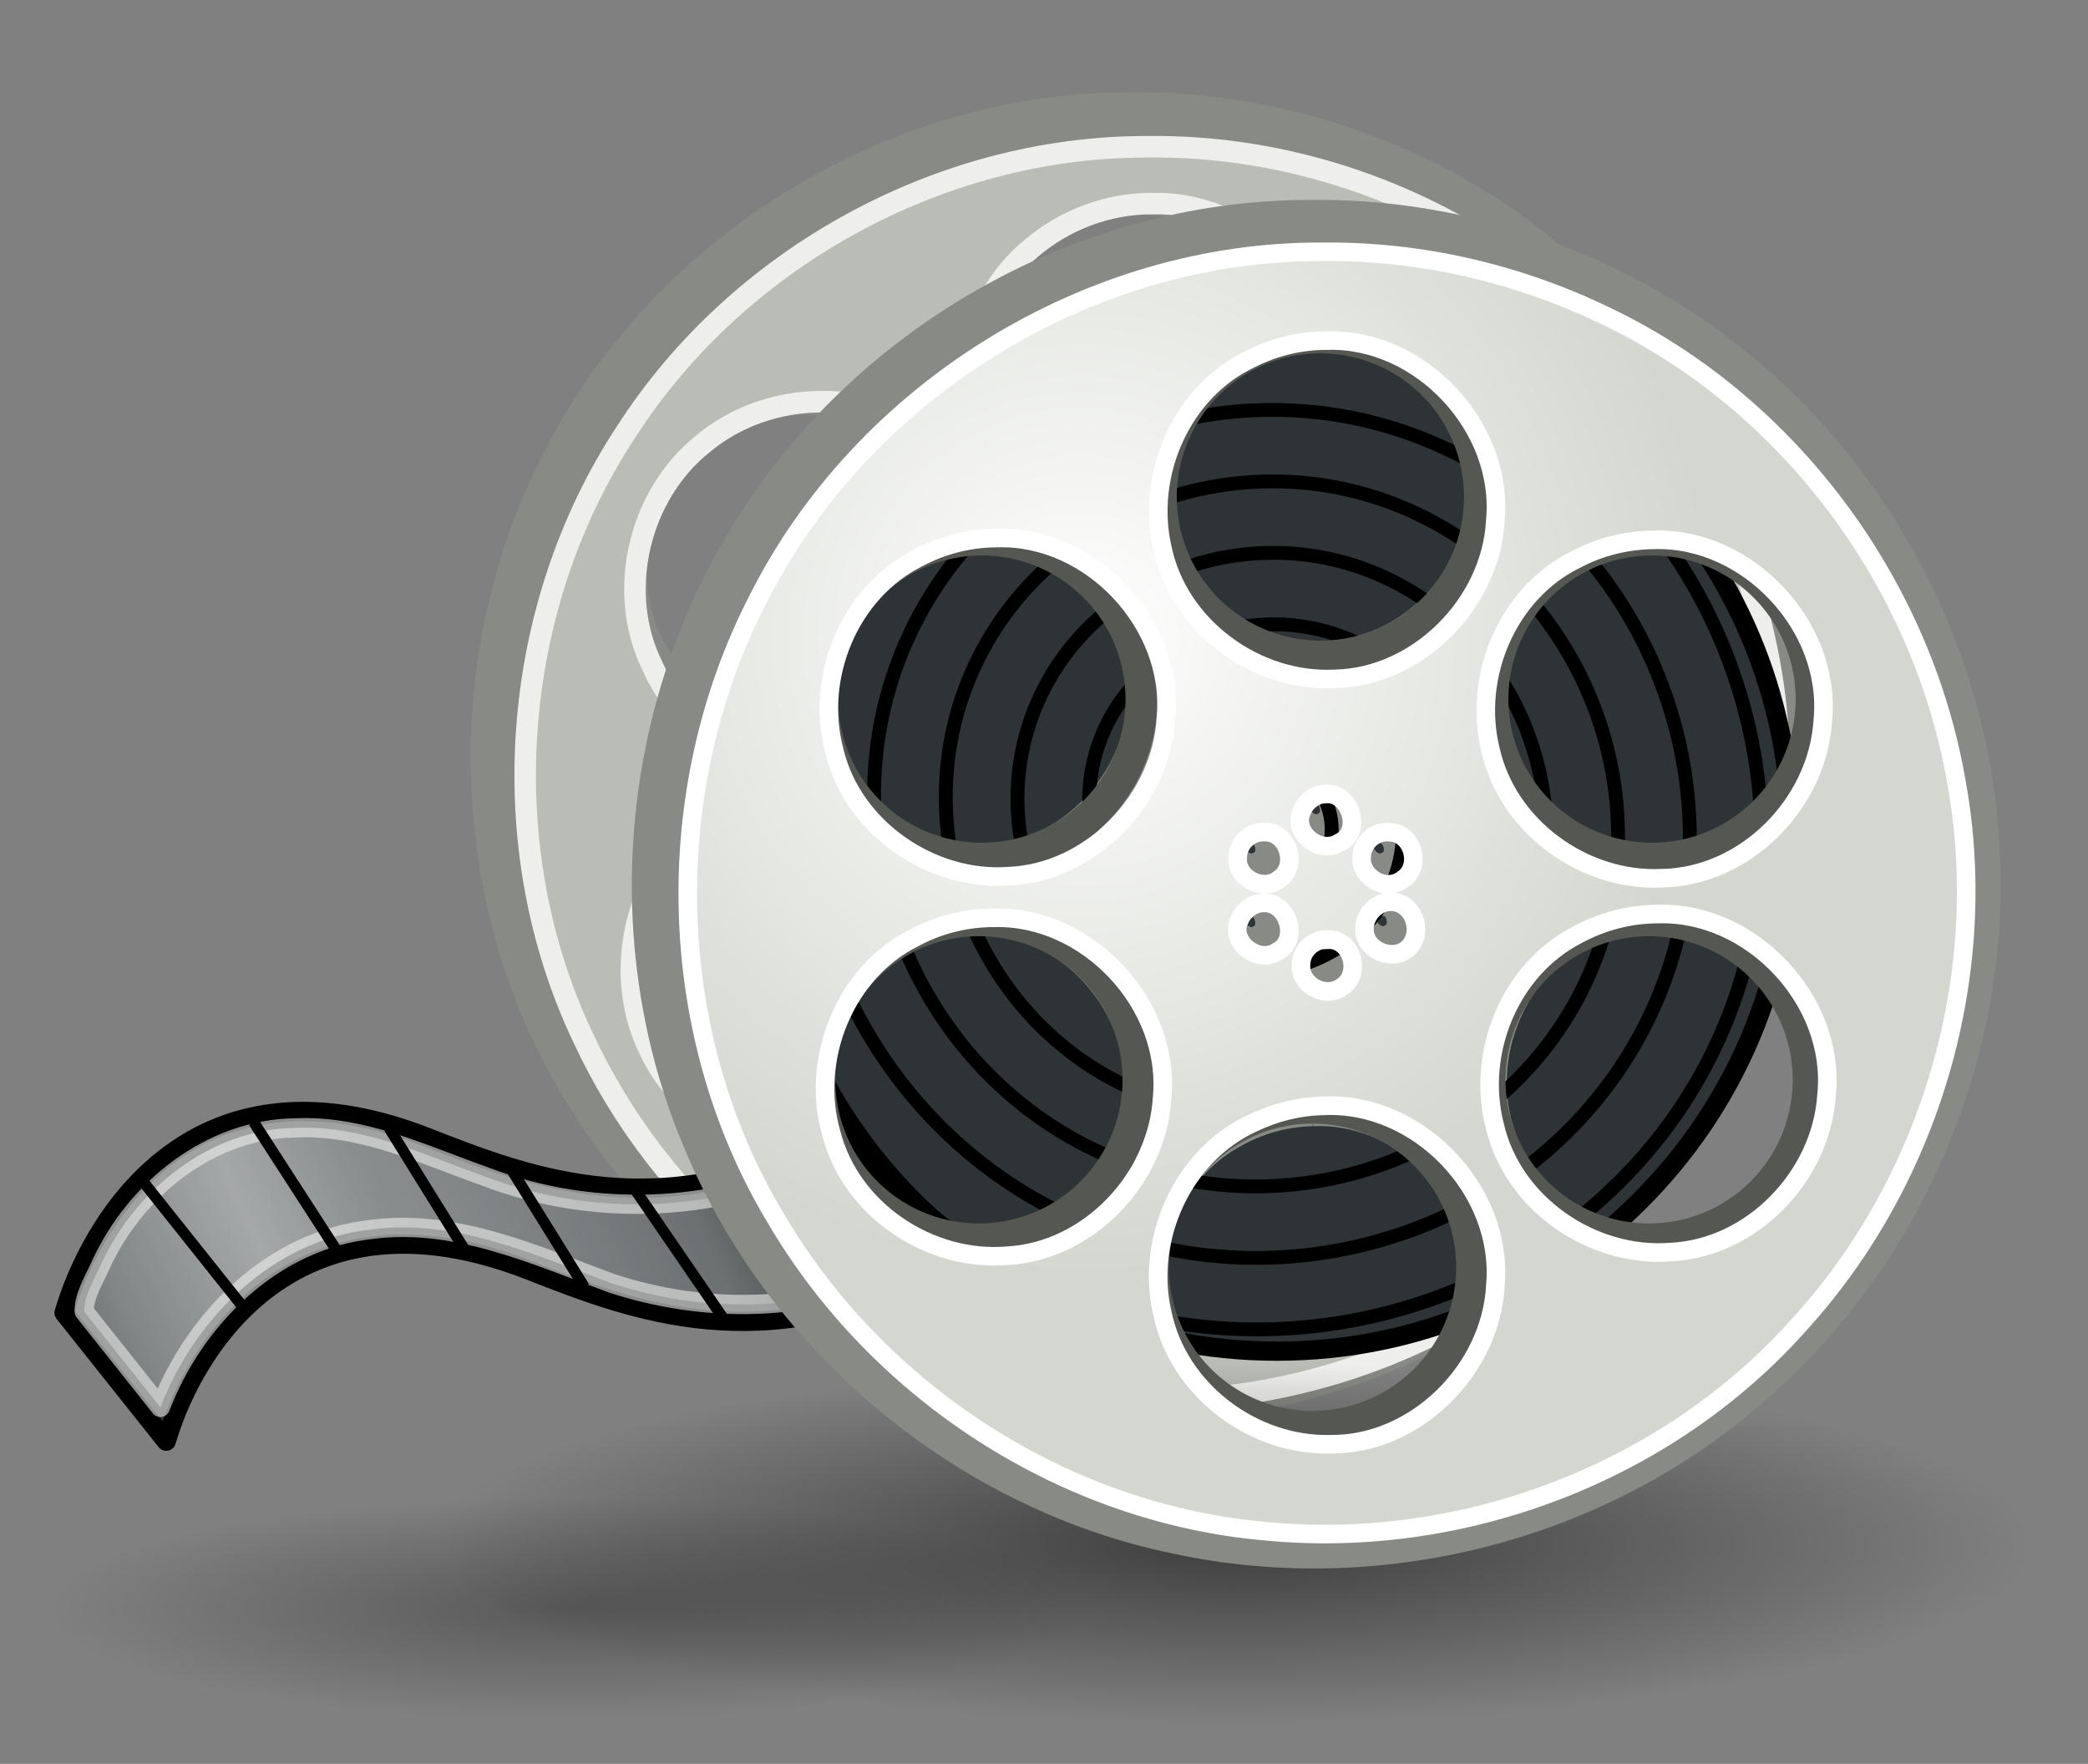
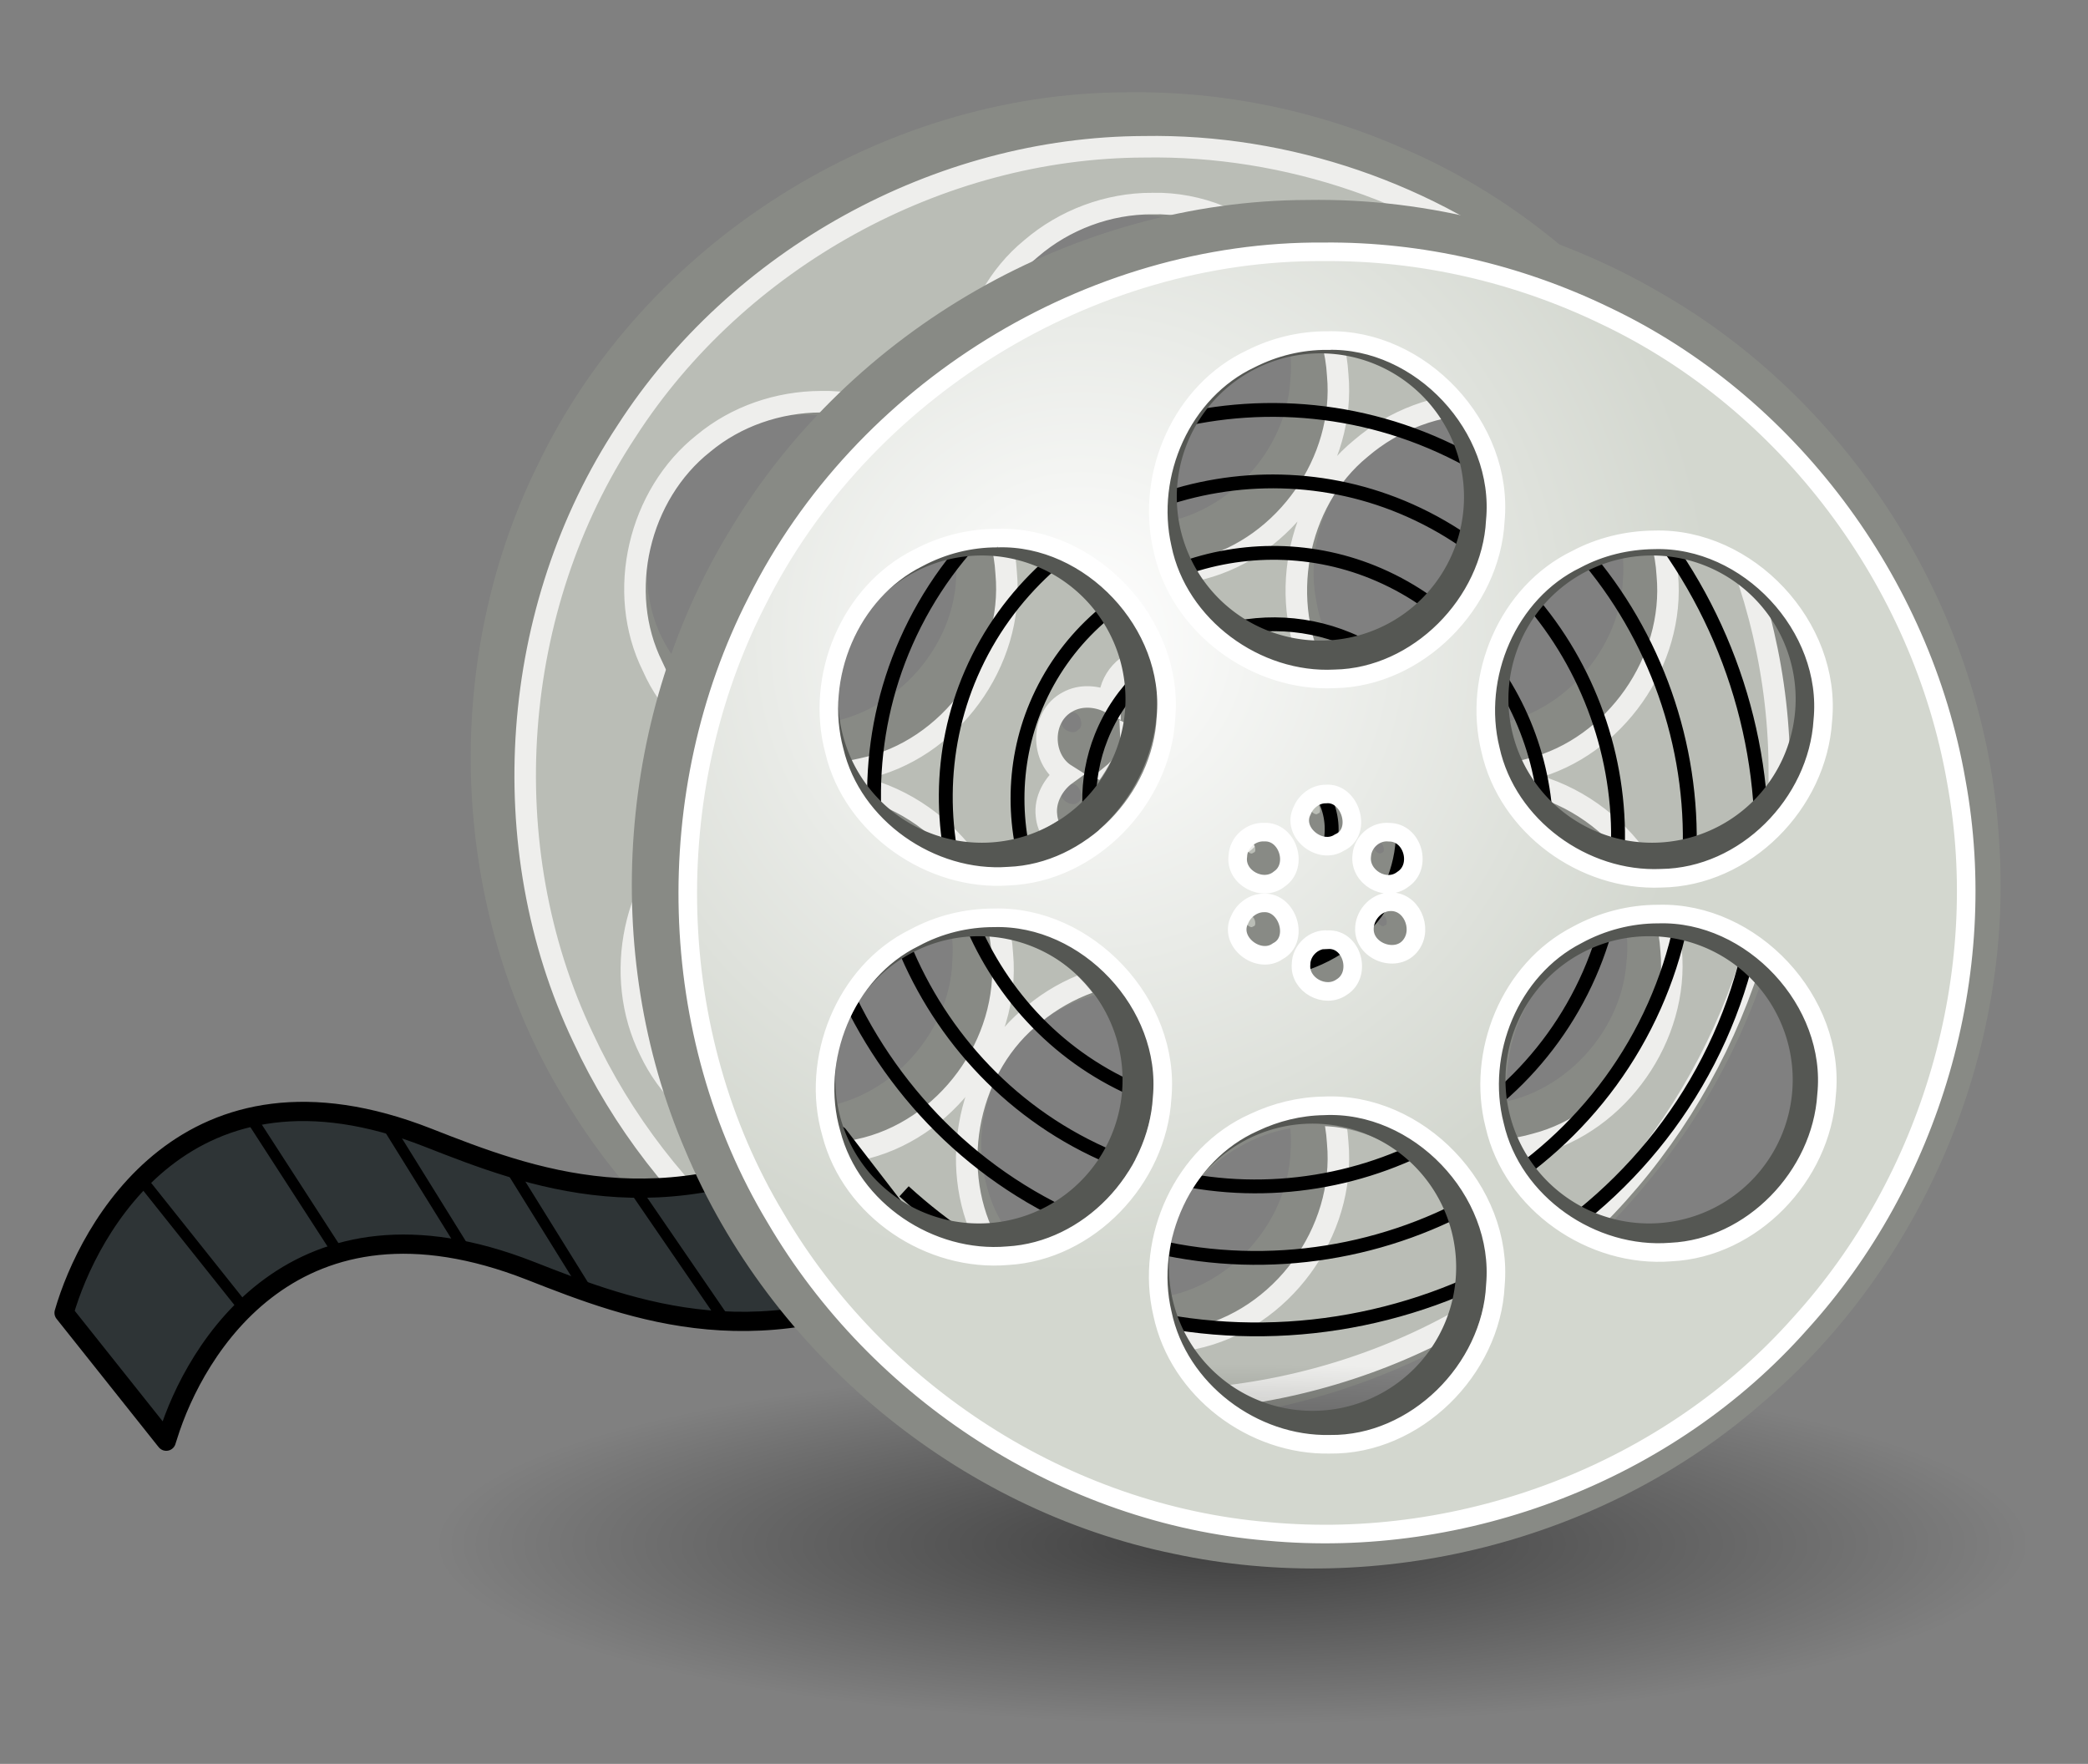
<svg xmlns="http://www.w3.org/2000/svg" xmlns:ns1="http://www.inkscape.org/namespaces/inkscape" xmlns:ns2="http://sodipodi.sourceforge.net/DTD/sodipodi-0.dtd" xmlns:xlink="http://www.w3.org/1999/xlink" width="760" height="642" viewBox="-9 172 760 642" ns1:version="0.47 r22583" ns2:version="0.32" ns1:output_extension="org.inkscape.output.svg.inkscape">
  <rect x="-9" y="172" width="760" height="642" fill="#808080" stroke="none" />
  <title>film icon</title>
  <defs>
    <linearGradient ns1:collect="always" id="linearGradient4536">
      <stop style="stop-color:#000000;stop-opacity:1;" offset="0" id="stop4538" />
      <stop style="stop-color:#000000;stop-opacity:0;" offset="1" id="stop4540" />
    </linearGradient>
    <linearGradient id="linearGradient4479">
      <stop id="stop4495" offset="0" style="stop-color:#ffffff;stop-opacity:0.548;" />
      <stop id="stop4493" offset="0.062" style="stop-color:#ffffff;stop-opacity:0.684;" />
      <stop id="stop4491" offset="0.261" style="stop-color:#ffffff;stop-opacity:0.966;" />
      <stop id="stop4489" offset="0.425" style="stop-color:#ffffff;stop-opacity:0.749;" />
      <stop style="stop-color:#ffffff;stop-opacity:0.624;" offset="0.641" id="stop4497" />
      <stop id="stop4487" offset="0.809" style="stop-color:#ffffff;stop-opacity:0.498;" />
      <stop style="stop-color:#ffffff;stop-opacity:0;" offset="1" id="stop4483" />
    </linearGradient>
    <linearGradient id="linearGradient4239">
      <stop style="stop-color:#ffffff;stop-opacity:1;" offset="0" id="stop4241" />
      <stop style="stop-color:#d3d7cf;stop-opacity:1;" offset="1" id="stop4243" />
    </linearGradient>
    <linearGradient id="linearGradient4231">
      <stop style="stop-color:#888a85;stop-opacity:1;" offset="0" id="stop4233" />
      <stop style="stop-color:#888a85;stop-opacity:0;" offset="1" id="stop4235" />
    </linearGradient>
    <radialGradient ns1:collect="always" xlink:href="#linearGradient4239" id="radialGradient4448" gradientUnits="userSpaceOnUse" gradientTransform="matrix(0.965,0,0,0.968,17.417,19.132)" cx="291.424" cy="398.076" fx="291.424" fy="398.076" r="239.52" />
    <radialGradient ns1:collect="always" xlink:href="#linearGradient4239" id="radialGradient4451" gradientUnits="userSpaceOnUse" gradientTransform="matrix(0.965,0,0,0.968,103.132,19.132)" cx="291.424" cy="398.076" fx="291.424" fy="398.076" r="239.52" />
    <linearGradient ns1:collect="always" xlink:href="#linearGradient4479" id="linearGradient4485" x1="25.822" y1="665.116" x2="272.746" y2="551.545" gradientUnits="userSpaceOnUse" />
    <linearGradient ns1:collect="always" xlink:href="#linearGradient4479" id="linearGradient4501" gradientUnits="userSpaceOnUse" x1="25.822" y1="665.116" x2="272.746" y2="551.545" />
    <linearGradient ns1:collect="always" xlink:href="#linearGradient4479" id="linearGradient4505" gradientUnits="userSpaceOnUse" x1="25.822" y1="665.116" x2="272.746" y2="551.545" />
    <linearGradient ns1:collect="always" xlink:href="#linearGradient4479" id="linearGradient4509" gradientUnits="userSpaceOnUse" x1="25.822" y1="665.116" x2="272.746" y2="551.545" />
    <radialGradient ns1:collect="always" xlink:href="#linearGradient4536" id="radialGradient4542" cx="-371.736" cy="507.89" fx="-371.736" fy="507.89" r="276.782" gradientTransform="matrix(1.047,0,0,0.237,828.79,613.679)" gradientUnits="userSpaceOnUse" />
    <radialGradient ns1:collect="always" xlink:href="#linearGradient4536" id="radialGradient4546" gradientUnits="userSpaceOnUse" gradientTransform="matrix(0.679,0,0,0.146,450.336,683.253)" cx="-371.736" cy="507.89" fx="-371.736" fy="507.89" r="276.782" />
  </defs>
  <g ns1:label="Layer 1" ns1:groupmode="layer" id="layer1">
    <g id="g4548">
      <rect y="129.505" x="5.714" height="731.429" width="731.429" id="rect3633" style="color:#000000;fill:none;fill-opacity:1;fill-rule:evenodd;stroke:none;stroke-width:1px;stroke-linecap:butt;stroke-linejoin:miter;stroke-miterlimit:4;stroke-opacity:1;stroke-dasharray:none;stroke-dashoffset:0;marker:none;visibility:visible;display:inline;overflow:visible;enable-background:accumulate" />
-       <path id="path4216" d="m 400.902,211.594 c -87.167,0.273 -171.078,53.753 -208.656,132 -35.319,71.266 -31.469,161.078 11.246,228.407 40.389,65.46 114.106,109.317 191.377,111.637 72.596,3.041 145.747,-29.157 191.501,-85.544 46.224,-55.679 65.078,-133.231 48.042,-203.891 C 618.031,323.251 567.303,261.05 500.432,231.985 469.275,218.103 435.075,211.001 400.902,211.594 z m 5.094,32.656 c 34.151,-0.036 64.184,32.749 60.625,66.875 -2.016,30.562 -28.97,57.535 -60.031,57.75 -29.152,1.143 -57.54,-20.058 -63.062,-48.906 -5.748,-26.08 6.635,-55.326 30.5,-67.781 9.802,-5.494 20.762,-8.112 31.969,-7.938 z m -123.312,72.719 c 34.245,-0.964 65.241,31.439 62.33,65.686 -1.349,31.424 -29.33,59.227 -61.048,59.001 -29.41,0.761 -57.728,-21.348 -62.5,-50.625 -5.032,-26.135 8.163,-55.025 32.219,-66.844 8.978,-4.749 18.891,-7.118 29,-7.219 z m 241.594,0.75 c 34.86,-1.644 66.175,30.854 63.438,65.562 -1.343,30.846 -28.343,58.547 -59.688,59.031 -29.754,1.368 -58.842,-20.584 -63.794,-50.323 -5.3,-26.737 8.551,-56.461 33.732,-67.895 8.189,-4.033 17.176,-6.212 26.312,-6.375 z m -120.344,93.562 c 9.511,-0.859 13.78,14.566 4.688,18.188 -7.467,4.223 -17.623,-4.779 -13.094,-12.562 1.497,-3.245 4.805,-5.637 8.406,-5.625 z m 23.062,14.031 c 8.308,-0.284 12.775,11.229 6.469,16.594 -5.931,6.014 -17.026,0.733 -16.188,-7.594 0.163,-4.878 4.584,-9.287 9.719,-9 z m -46.5,0.031 c 8.661,-1.149 13.758,11.425 6.906,16.812 -5.86,5.693 -16.937,0.213 -15.875,-7.906 0.064,-4.732 4.338,-8.835 8.969,-8.906 z m 47.219,25.625 c 8.489,-0.403 12.72,11.107 7,16.781 -5.664,6.087 -17.407,0.662 -16.406,-7.75 0.673,-4.697 4.54,-8.855 9.406,-9.031 z m -46.812,0.438 c 8.887,-0.497 13.261,12.609 6,17.531 -6.897,5.311 -18.634,-2.476 -14.906,-10.875 1.303,-3.673 5.022,-6.619 8.906,-6.656 z m 145.75,4.062 c 34.852,-1.096 66.231,32.29 62.337,67.248 -2.14,29.925 -28.294,56.522 -58.712,57.346 -29.128,1.728 -58.115,-18.909 -64.125,-47.906 -6.295,-26.386 6.151,-56.202 30.442,-68.819 9.156,-5.082 19.618,-7.829 30.058,-7.868 z m -245.375,1.375 c 33.849,-0.935 64.705,30.745 62.375,64.688 -0.8,31.265 -28.261,59.659 -59.906,59.969 -29.146,1.342 -57.901,-20.113 -63.406,-49.062 -5.9,-26.954 7.829,-57.224 33.094,-68.938 8.661,-4.362 18.174,-6.588 27.844,-6.656 z m 123.625,8.062 c 8.51,-0.372 12.508,12.203 5.625,16.938 -6.432,6.023 -18.318,-1.524 -15.344,-9.969 1.083,-4.271 5.359,-7.22 9.719,-6.969 z m -0.688,61.188 c 33.968,-1.087 65.018,30.821 62.531,65 -1.032,30.74 -27.599,58.733 -58.717,59.582 -28.718,1.697 -57.177,-17.993 -63.876,-46.27 -6.968,-26.105 4.65,-56.302 28.438,-69.5 9.557,-5.669 20.566,-8.747 31.625,-8.812 z" style="fill:#888a85;fill-rule:evenodd;stroke:#888a85;stroke-width:12;stroke-linecap:butt;stroke-linejoin:miter;stroke-miterlimit:4;stroke-opacity:1;stroke-dasharray:none" />
+       <path id="path4216" d="m 400.902,211.594 c -87.167,0.273 -171.078,53.753 -208.656,132 -35.319,71.266 -31.469,161.078 11.246,228.407 40.389,65.46 114.106,109.317 191.377,111.637 72.596,3.041 145.747,-29.157 191.501,-85.544 46.224,-55.679 65.078,-133.231 48.042,-203.891 C 618.031,323.251 567.303,261.05 500.432,231.985 469.275,218.103 435.075,211.001 400.902,211.594 z m 5.094,32.656 c 34.151,-0.036 64.184,32.749 60.625,66.875 -2.016,30.562 -28.97,57.535 -60.031,57.75 -29.152,1.143 -57.54,-20.058 -63.062,-48.906 -5.748,-26.08 6.635,-55.326 30.5,-67.781 9.802,-5.494 20.762,-8.112 31.969,-7.938 z m -123.312,72.719 c 34.245,-0.964 65.241,31.439 62.33,65.686 -1.349,31.424 -29.33,59.227 -61.048,59.001 -29.41,0.761 -57.728,-21.348 -62.5,-50.625 -5.032,-26.135 8.163,-55.025 32.219,-66.844 8.978,-4.749 18.891,-7.118 29,-7.219 m 241.594,0.75 c 34.86,-1.644 66.175,30.854 63.438,65.562 -1.343,30.846 -28.343,58.547 -59.688,59.031 -29.754,1.368 -58.842,-20.584 -63.794,-50.323 -5.3,-26.737 8.551,-56.461 33.732,-67.895 8.189,-4.033 17.176,-6.212 26.312,-6.375 z m -120.344,93.562 c 9.511,-0.859 13.78,14.566 4.688,18.188 -7.467,4.223 -17.623,-4.779 -13.094,-12.562 1.497,-3.245 4.805,-5.637 8.406,-5.625 z m 23.062,14.031 c 8.308,-0.284 12.775,11.229 6.469,16.594 -5.931,6.014 -17.026,0.733 -16.188,-7.594 0.163,-4.878 4.584,-9.287 9.719,-9 z m -46.5,0.031 c 8.661,-1.149 13.758,11.425 6.906,16.812 -5.86,5.693 -16.937,0.213 -15.875,-7.906 0.064,-4.732 4.338,-8.835 8.969,-8.906 z m 47.219,25.625 c 8.489,-0.403 12.72,11.107 7,16.781 -5.664,6.087 -17.407,0.662 -16.406,-7.75 0.673,-4.697 4.54,-8.855 9.406,-9.031 z m -46.812,0.438 c 8.887,-0.497 13.261,12.609 6,17.531 -6.897,5.311 -18.634,-2.476 -14.906,-10.875 1.303,-3.673 5.022,-6.619 8.906,-6.656 z m 145.75,4.062 c 34.852,-1.096 66.231,32.29 62.337,67.248 -2.14,29.925 -28.294,56.522 -58.712,57.346 -29.128,1.728 -58.115,-18.909 -64.125,-47.906 -6.295,-26.386 6.151,-56.202 30.442,-68.819 9.156,-5.082 19.618,-7.829 30.058,-7.868 z m -245.375,1.375 c 33.849,-0.935 64.705,30.745 62.375,64.688 -0.8,31.265 -28.261,59.659 -59.906,59.969 -29.146,1.342 -57.901,-20.113 -63.406,-49.062 -5.9,-26.954 7.829,-57.224 33.094,-68.938 8.661,-4.362 18.174,-6.588 27.844,-6.656 z m 123.625,8.062 c 8.51,-0.372 12.508,12.203 5.625,16.938 -6.432,6.023 -18.318,-1.524 -15.344,-9.969 1.083,-4.271 5.359,-7.22 9.719,-6.969 z m -0.688,61.188 c 33.968,-1.087 65.018,30.821 62.531,65 -1.032,30.74 -27.599,58.733 -58.717,59.582 -28.718,1.697 -57.177,-17.993 -63.876,-46.27 -6.968,-26.105 4.65,-56.302 28.438,-69.5 9.557,-5.669 20.566,-8.747 31.625,-8.812 z" style="fill:#888a85;fill-rule:evenodd;stroke:#888a85;stroke-width:12;stroke-linecap:butt;stroke-linejoin:miter;stroke-miterlimit:4;stroke-opacity:1;stroke-dasharray:none" />
      <path id="path4297" d="m 407.391,225.425 c -74.904,0.237 -147.953,40.799 -188.37,103.566 -42.48,64.349 -48.917,150.99 -15.813,220.626 28.239,61.047 84.369,108.444 149.688,124.989 68.012,17.725 143.881,2.384 198.831,-41.754 54.159,-42.475 87.495,-110.423 86.915,-179.472 0.256,-68.444 -32.411,-136.19 -86.152,-178.353 -40.772,-32.574 -92.878,-50.521 -145.098,-49.602 z m 3.034,20.663 c 34.223,-0.795 65.54,28.218 67.479,62.382 2.883,31.35 -19.083,62.669 -49.426,70.513 -29.574,8.536 -63.796,-6.091 -77.826,-33.406 -14.673,-26.952 -8.12,-63.677 15.656,-83.136 12.163,-10.443 28.027,-16.398 44.116,-16.354 z m -120.729,72.122 c 34.172,-0.836 65.637,28.265 67.54,62.412 2.995,32.314 -20.491,64.519 -52.278,71.181 -30.096,7.276 -63.984,-8.921 -76.43,-37.259 -13.469,-27.096 -5.011,-62.571 18.569,-81.194 11.868,-9.86 27.198,-15.065 42.599,-15.14 z m 240.699,0.698 c 34.223,-0.795 65.54,28.218 67.479,62.382 2.883,31.35 -19.083,62.669 -49.426,70.513 -29.574,8.536 -63.796,-6.091 -77.826,-33.406 -14.673,-26.952 -8.12,-63.677 15.656,-83.136 12.163,-10.443 28.027,-16.398 44.116,-16.354 z m -121.184,92.814 c 9.001,-1.188 16.305,8.001 16.688,15.383 9.711,-4.894 22.684,2.777 22.21,13.775 0.328,4.937 -3.303,9.818 -6.068,12.683 9.175,5.703 9.423,21.151 -0.485,26.397 -4.659,2.927 -11.051,2.347 -15.565,-0.091 0.276,10.843 -12.225,19.345 -21.998,14.23 -5.404,-2.373 -8.634,-8.46 -8.981,-13.805 -9.072,5.398 -22.216,-0.877 -23.12,-11.53 -0.696,-5.774 2.629,-11.603 7.039,-14.807 -9.321,-5.858 -9.216,-21.311 0.728,-26.518 4.622,-2.581 10.491,-2.177 15.14,0.152 -0.295,-8.018 6.358,-15.549 14.412,-15.869 z m -6.523,28.885 c 0.264,5.372 -3.398,10.641 -6.948,13.502 4.34,2.679 6.738,8.121 7.039,12.743 4.713,-2.781 11.013,-2.406 15.595,0.061 -0.13,-4.915 2.4,-9.739 6.311,-12.683 -4.585,-2.875 -7.133,-8.281 -7.343,-13.563 -4.448,2.501 -10.386,2.102 -14.655,-0.061 z m 129.103,14.928 c 34.223,-0.795 65.54,28.218 67.479,62.382 2.883,31.35 -19.083,62.669 -49.426,70.513 -29.574,8.536 -63.796,-6.091 -77.826,-33.406 -14.673,-26.952 -8.12,-63.677 15.656,-83.136 12.163,-10.443 28.027,-16.398 44.116,-16.354 z m -243.429,1.365 c 34.211,-0.805 65.513,28.243 67.479,62.352 2.98,32.543 -20.508,64.598 -52.406,71.275 -29.714,7.084 -62.927,-8.59 -75.908,-36.2 -13.536,-27.124 -6.162,-63.26 17.857,-81.999 11.982,-9.877 27.442,-15.512 42.978,-15.427 z m 122.064,68.663 c 34.211,-0.805 65.513,28.243 67.479,62.352 2.98,32.543 -20.508,64.598 -52.406,71.275 -29.713,7.076 -62.911,-8.572 -75.908,-36.2 -13.548,-27.229 -6.128,-63.283 17.887,-82.029 11.93,-9.839 27.381,-15.47 42.947,-15.397 z" style="fill:#babdb6;fill-rule:evenodd;stroke:#eeeeec;stroke-width:7.834;stroke-linecap:butt;stroke-linejoin:miter;stroke-miterlimit:4;stroke-opacity:1;stroke-dasharray:none" />
      <path ns2:nodetypes="csscccscc" d="m 333.531,633.675 c -64.134,34.079 -112.066,15.542 -149.427,0.868 -85.86,-33.722 -122.269,28.765 -131.967,60.06 -0.2,0.644 -0.451,1.338 -0.628,1.954 l -0.48,-0.588 -36.707,-46.131 c 8.797,-30.56 44.779,-98.198 132.406,-63.782 37.361,14.674 85.293,33.211 149.427,-0.868 l 37.376,48.487" style="fill:#2e3436;stroke:#000000;stroke-width:7;stroke-linecap:butt;stroke-linejoin:round;stroke-miterlimit:4;stroke-opacity:1;stroke-dasharray:none" id="path4371" />
-       <path id="path4477" d="m 98.312,582.531 c -30.579,0.393 -57.679,22.087 -70.344,49.227 -2.38,5.506 -6.508,11.854 -6.315,17.618 9.24,11.624 18.481,23.249 27.721,34.873 12.5,-32.601 41.278,-61.172 77.219,-64.812 30.454,-3.889 59.259,9.418 87.062,19.656 33.877,11.125 72.263,10.771 104.719,-4.75 7.753,-1.371 4.848,-5.501 0.465,-9.871 C 310.606,614.088 302.637,602.885 294.25,593 c -38.619,20.271 -86.027,22.883 -126.827,7.158 -22.475,-7.935 -44.73,-18.826 -69.11,-17.627 z" style="fill:url(#linearGradient4509);fill-opacity:1;stroke:#eeeeec;stroke-width:7.002;stroke-linecap:butt;stroke-linejoin:round;stroke-miterlimit:4;stroke-opacity:1;stroke-dasharray:none;opacity:0.591" />
      <path ns2:nodetypes="cc" id="path4375" d="M 42.603,601.47 79.032,647.185" style="fill:none;stroke:#000000;stroke-width:4;stroke-linecap:butt;stroke-linejoin:miter;stroke-miterlimit:4;stroke-opacity:1;stroke-dasharray:none" />
-       <path id="path4218" d="m 642.857,476.648 c 0,103.356 -83.787,187.143 -187.143,187.143 -103.356,0 -187.143,-83.787 -187.143,-187.143 0,-103.356 83.787,-187.143 187.143,-187.143 103.356,0 187.143,83.787 187.143,187.143 z" style="fill:#2e3436;fill-rule:evenodd;stroke:#000000;stroke-width:7;stroke-linecap:butt;stroke-linejoin:miter;stroke-miterlimit:4;stroke-opacity:1;stroke-dasharray:none" />
      <path id="path4533" d="m 729.33,734.164 c 0,36.263 -129.799,65.66 -289.914,65.66 -160.115,0 -289.914,-29.397 -289.914,-65.66 0,-36.263 129.799,-65.66 289.914,-65.66 160.115,0 289.914,29.397 289.914,65.66 z" style="opacity:0.516;fill:url(#radialGradient4542);fill-opacity:1;fill-rule:evenodd;stroke:none" />
      <path id="path4153" d="m 466.839,250.781 c -82.4,0.223 -162.28,46.223 -204.594,116.625 -40.206,65.327 -46.575,150.291 -16.344,220.844 30.144,72.083 96.936,127.716 173.562,143.406 72.858,15.639 152.434,-4.26 208.613,-53.176 C 685.308,629.952 717.91,553.697 712.652,478.5 708.108,398.535 661.132,322.696 591.505,283.25 553.966,261.531 510.358,250.024 466.839,250.781 z m 1.938,37.281 c 32.529,-1.562 62.724,26.919 63,59.688 1.226,29.009 -20.607,57.112 -49.257,62.438 -28.353,6.115 -59.712,-10.557 -69.899,-37.845 -10.954,-27.081 0.272,-61.39 26.062,-75.688 9.051,-5.379 19.572,-8.385 30.094,-8.594 z m -124.344,74.281 c 32.462,-1.555 62.381,26.675 63.031,58.969 1.707,29.804 -21.226,58.827 -50.875,63.469 -28.052,5.208 -58.539,-11.553 -68.375,-38.469 -10.872,-27.483 0.786,-61.748 27.062,-75.906 8.694,-4.983 18.888,-7.826 29.156,-8.062 z m 247.906,0.719 c 32.529,-1.562 62.724,26.919 63,59.688 1.226,29.009 -20.607,57.112 -49.257,62.438 -28.353,6.115 -59.712,-10.557 -69.899,-37.845 -10.954,-27.081 0.272,-61.39 26.062,-75.688 9.051,-5.379 19.572,-8.385 30.094,-8.594 z m -122.781,95.594 c 7.733,-0.854 11.141,11.397 4.062,14.719 -6.323,3.899 -14.995,-4.542 -10.531,-10.875 1.342,-2.234 3.827,-3.819 6.469,-3.844 z m -23.562,14.281 c 7.737,-0.854 11.139,11.399 4.062,14.719 -6.431,3.996 -15.197,-4.808 -10.406,-11.094 1.369,-2.111 3.785,-3.592 6.344,-3.625 z m 46.781,0 c 7.737,-0.854 11.139,11.399 4.062,14.719 -6.518,4.01 -15.217,-4.943 -10.312,-11.219 1.379,-2.044 3.746,-3.48 6.25,-3.5 z m 1.094,26.438 c 7.787,-0.878 11.025,11.393 4.062,14.719 -6.431,3.996 -15.197,-4.808 -10.406,-11.094 1.369,-2.111 3.785,-3.592 6.344,-3.625 z m -47.875,0.375 c 7.903,-0.886 11.094,11.702 3.812,14.844 -6.485,3.62 -14.812,-5.09 -10.156,-11.25 1.364,-2.104 3.802,-3.557 6.344,-3.594 z m 147.781,4.031 c 32.529,-1.562 62.724,26.919 63,59.688 1.226,29.009 -20.607,57.112 -49.257,62.438 -28.353,6.115 -59.712,-10.557 -69.899,-37.845 -10.954,-27.081 0.272,-61.39 26.062,-75.688 9.051,-5.379 19.572,-8.385 30.094,-8.594 z m -250.781,1.406 c 32.2,-1.516 61.956,26.134 63,58.344 1.956,29.899 -20.581,59.014 -50.25,63.969 -28.657,5.612 -59.813,-11.651 -69.406,-39.5 -10.031,-27.124 1.385,-60.273 26.906,-74.375 9.003,-5.3 19.334,-8.216 29.75,-8.438 z m 126.906,8.125 c 7.85,-0.82 11.186,11.521 3.969,14.75 -6.222,3.656 -14.64,-4.356 -10.625,-10.562 1.339,-2.388 3.933,-4.19 6.656,-4.188 z m -1.188,62.594 c 32.2,-1.516 61.956,26.134 63,58.344 1.956,29.899 -20.581,59.014 -50.25,63.969 -28.657,5.612 -59.813,-11.651 -69.406,-39.5 -10.024,-27.115 1.368,-60.261 26.906,-74.375 9.003,-5.3 19.334,-8.216 29.75,-8.438 z" style="fill:#888a85;fill-opacity:1;fill-rule:evenodd;stroke:#888a85;stroke-width:12;stroke-linecap:butt;stroke-linejoin:miter;stroke-miterlimit:4;stroke-opacity:1;stroke-dasharray:none" />
      <path transform="matrix(-0.107,0.83,-0.835,-0.12,617.523,749.127)" d="m -303.046,238.179 c 1.442,-4.452 6.713,-0.252 7.399,2.397 1.861,7.18 -5.87,12.434 -12.194,12.401 -11.312,-0.058 -18.496,-11.54 -17.403,-21.99 1.604,-15.336 17.266,-24.681 31.787,-22.404 19.353,3.034 30.914,23.01 27.406,41.583 -4.415,23.372 -28.761,37.173 -51.379,32.408 -27.394,-5.771 -43.445,-34.516 -37.41,-61.176 7.112,-31.417 40.274,-49.726 70.972,-42.412 35.442,8.445 56.013,46.034 47.413,80.769 -9.772,39.468 -51.795,62.305 -90.565,52.415 -43.494,-11.094 -68.599,-57.557 -57.417,-100.362 12.414,-47.522 63.319,-74.895 110.158,-62.419 51.55,13.731 81.194,69.082 67.421,119.954 -15.047,55.578 -74.845,87.493 -129.751,72.422 -59.606,-16.361 -93.794,-80.609 -77.424,-139.547 17.674,-63.635 86.373,-100.095 149.344,-82.426 67.664,18.986 106.398,92.137 87.428,159.14 -20.298,71.693 -97.901,112.7 -168.937,92.43 -75.722,-21.608 -119.004,-103.666 -97.431,-178.733 22.919,-79.751 109.43,-125.308 188.53,-102.433 83.781,24.228 131.612,115.195 107.435,198.326 -25.538,87.811 -120.96,137.916 -208.122,112.437 -91.84,-26.847 -144.221,-126.725 -117.438,-217.919 28.156,-95.87 132.49,-150.526 227.715,-122.44 99.9,29.464 156.831,138.255 127.442,237.512 C -148.841,402.042 -262.088,461.249 -365.376,430.556 -473.336,398.475 -534.818,280.771 -502.822,173.452 -469.433,61.462 -347.271,-2.297 -235.921,31.004 -119.901,65.701 -53.867,192.32 -88.472,307.702 c -6.812,22.714 -17.226,44.323 -30.727,63.818" ns2:t0="0" ns2:argument="-45.239765" ns2:radius="227.1114" ns2:revolution="7.3000002" ns2:expansion="1" ns2:cy="238.17923" ns2:cx="-303.04578" id="path4367" style="fill:none;stroke:#000000;stroke-width:6;stroke-linecap:butt;stroke-linejoin:miter;stroke-miterlimit:4;stroke-opacity:1;stroke-dasharray:none" ns2:type="spiral" />
      <path transform="matrix(0.968,0,0,0.968,111.023,10.07)" d="m 432.5,354.148 a 60,60 0 1 1 -120,0 60,60 0 1 1 120,0 z" ns2:ry="60" ns2:rx="60" ns2:cy="354.14789" ns2:cx="372.5" id="path4343" style="fill:none;stroke:#555753;stroke-width:12;stroke-linecap:butt;stroke-linejoin:miter;stroke-miterlimit:4;stroke-opacity:1;stroke-dasharray:none" ns2:type="arc" />
      <path ns2:type="arc" style="fill:none;stroke:#555753;stroke-width:12;stroke-linecap:butt;stroke-linejoin:miter;stroke-miterlimit:4;stroke-opacity:1;stroke-dasharray:none" id="path4345" ns2:cx="372.5" ns2:cy="354.14789" ns2:rx="60" ns2:ry="60" d="m 432.5,354.148 a 60,60 0 1 1 -120,0 60,60 0 1 1 120,0 z" transform="matrix(0.968,0,0,0.968,-12.192,83.641)" />
      <path ns2:nodetypes="cc" id="path4381" d="m 176.175,596.113 27.5,44.286" style="fill:none;stroke:#000000;stroke-width:4;stroke-linecap:butt;stroke-linejoin:miter;stroke-miterlimit:4;stroke-opacity:1;stroke-dasharray:none" />
      <path ns2:nodetypes="cc" id="path4383" d="m 220.46,602.542 34.286,50" style="fill:none;stroke:#000000;stroke-width:4;stroke-linecap:butt;stroke-linejoin:miter;stroke-miterlimit:4;stroke-opacity:1;stroke-dasharray:none" />
      <path id="path4385" d="m 266.889,598.256 32.143,47.857" style="fill:none;stroke:#000000;stroke-width:4;stroke-linecap:butt;stroke-linejoin:miter;stroke-miterlimit:4;stroke-opacity:1;stroke-dasharray:none" />
      <path ns2:nodetypes="cc" id="path4389" d="M 83.318,580.399 114.032,627.899" style="fill:none;stroke:#000000;stroke-width:4;stroke-linecap:butt;stroke-linejoin:miter;stroke-miterlimit:4;stroke-opacity:1;stroke-dasharray:none" />
      <path ns2:nodetypes="cc" id="path4387" d="m 132.603,582.542 27.5,44.286" style="fill:none;stroke:#000000;stroke-width:4;stroke-linecap:butt;stroke-linejoin:miter;stroke-miterlimit:4;stroke-opacity:1;stroke-dasharray:none" />
      <path transform="matrix(0.968,0,0,0.968,-13.263,222.213)" d="m 432.5,354.148 a 60,60 0 1 1 -120,0 60,60 0 1 1 120,0 z" ns2:ry="60" ns2:rx="60" ns2:cy="354.14789" ns2:cx="372.5" id="path4347" style="fill:none;stroke:#555753;stroke-width:12;stroke-linecap:butt;stroke-linejoin:miter;stroke-miterlimit:4;stroke-opacity:1;stroke-dasharray:none" ns2:type="arc" />
      <path ns2:type="arc" style="fill:none;stroke:#555753;stroke-width:12;stroke-linecap:butt;stroke-linejoin:miter;stroke-miterlimit:4;stroke-opacity:1;stroke-dasharray:none" id="path4349" ns2:cx="372.5" ns2:cy="354.14789" ns2:rx="60" ns2:ry="60" d="m 432.5,354.148 a 60,60 0 1 1 -120,0 60,60 0 1 1 120,0 z" transform="matrix(0.968,0,0,0.968,108.166,290.427)" />
      <path transform="matrix(0.968,0,0,0.968,230.666,222.213)" d="m 432.5,354.148 a 60,60 0 1 1 -120,0 60,60 0 1 1 120,0 z" ns2:ry="60" ns2:rx="60" ns2:cy="354.14789" ns2:cx="372.5" id="path4351" style="fill:none;stroke:#555753;stroke-width:12;stroke-linecap:butt;stroke-linejoin:miter;stroke-miterlimit:4;stroke-opacity:1;stroke-dasharray:none" ns2:type="arc" />
      <path ns2:type="arc" style="fill:none;stroke:#555753;stroke-width:12;stroke-linecap:butt;stroke-linejoin:miter;stroke-miterlimit:4;stroke-opacity:1;stroke-dasharray:none" id="path4353" ns2:cx="372.5" ns2:cy="354.14789" ns2:rx="60" ns2:ry="60" d="m 432.5,354.148 a 60,60 0 1 1 -120,0 60,60 0 1 1 120,0 z" transform="matrix(0.968,0,0,0.968,231.737,83.641)" />
      <path id="path4229" d="m 472.928,263.656 c -85.437,-0.684 -168.34,50.795 -206.423,127.24 -35.577,69.511 -33.538,157.359 6.782,224.366 37.266,63.662 105.593,107.994 179.155,114.123 71.698,6.699 145.931,-21.663 193.76,-75.627 47.604,-52.369 69.738,-127.366 56.859,-197.404 C 690.429,383.743 641.624,318.335 575.157,286.853 543.446,271.535 508.213,263.343 472.928,263.656 z m 1.112,32.302 c 34.059,-1.008 64.495,31.54 61.226,65.595 -1.565,30.013 -28.189,56.962 -58.415,57.532 -28.546,1.495 -56.931,-19.132 -62.771,-47.652 -6.14,-26.997 7.174,-57.098 32.203,-68.847 8.606,-4.356 18.113,-6.654 27.757,-6.628 z m -119.921,71.882 c 33.828,-1.018 64.312,31.267 61.288,65.255 -1.474,29.761 -27.338,56.667 -57.333,57.801 -28.177,2.047 -56.836,-17.751 -63.39,-45.63 -7.201,-26.787 5.53,-57.749 30.536,-70.21 8.954,-4.759 18.807,-7.238 28.9,-7.216 z m 238.946,0.65 c 34.123,-1.039 64.779,31.583 61.412,65.75 -1.873,30.262 -28.223,57.039 -58.818,57.419 -28.179,1.259 -55.968,-18.831 -62.153,-46.827 -6.586,-26.669 6.294,-57.203 31.277,-69.281 8.679,-4.619 18.459,-6.962 28.282,-7.061 z m -119.458,92.508 c 8.921,-0.788 13.435,13.896 4.909,17.684 -7.067,4.601 -17.623,-3.834 -13.524,-11.707 1.389,-3.394 4.882,-6.032 8.614,-5.977 z m -22.447,13.875 c 8.569,-0.358 12.535,12.155 5.619,16.972 -6.038,5.055 -16.328,-0.341 -15.222,-8.269 0.197,-4.94 4.74,-8.946 9.602,-8.703 z m 45.511,0.031 c 8.638,0.063 12.001,12.473 4.971,17.127 -6.34,4.957 -16.019,-0.932 -14.975,-8.672 0.396,-4.978 4.966,-8.993 10.004,-8.455 z m -0.062,25.334 c 8.039,-0.644 12.527,9.62 7.935,15.733 -4.852,6.656 -16.697,2.699 -16.92,-5.513 -0.16,-5.044 3.92,-9.876 8.985,-10.22 z m -45.727,0.403 c 8.819,-0.554 13.221,13.351 5.249,17.56 -7.029,5.035 -18.136,-3.51 -13.863,-11.583 1.439,-3.398 4.993,-5.947 8.614,-5.977 z m 143.726,4.057 c 34.105,-1.013 64.775,31.741 61.226,65.905 -1.894,29.392 -27.051,55.709 -56.657,57.109 -28.704,2.261 -57.669,-17.66 -64.144,-46.141 -6.749,-26.416 5.513,-56.702 30.026,-69.285 9.046,-4.941 19.229,-7.601 29.548,-7.588 z m -241.849,1.363 c 33.933,-0.958 64.45,31.386 61.241,65.47 -1.702,29.521 -26.717,55.83 -56.208,57.513 -28.214,2.447 -56.981,-16.529 -64.19,-44.464 -7.818,-26.886 4.861,-58.856 30.319,-71.303 8.793,-4.754 18.798,-7.223 28.838,-7.216 z m 121.557,7.959 c 8.919,-0.435 12.449,12.653 5.064,17.25 -6.119,4.329 -15.5,-0.809 -14.82,-8.331 0.071,-5.094 4.77,-9.386 9.757,-8.919 z m -1.513,60.485 c 34.388,-1.661 65.565,30.801 62.492,65.285 -1.477,30.775 -29.145,58.28 -60.177,57.884 -27.97,0.623 -55.186,-19.637 -61.01,-47.57 -6.416,-27.242 7.584,-58.084 33.253,-69.528 8.009,-3.804 16.602,-5.912 25.441,-6.07 z" style="fill:url(#radialGradient4451);fill-opacity:1;fill-rule:evenodd;stroke:#ffffff;stroke-width:6.763;stroke-linecap:butt;stroke-linejoin:miter;stroke-miterlimit:4;stroke-opacity:1;stroke-dasharray:none" />
-       <path style="opacity:0.301;fill:url(#radialGradient4546);fill-opacity:1;fill-rule:evenodd;stroke:none" d="m 385.878,757.398 c 0,22.316 -84.12,40.406 -187.888,40.406 -103.768,0 -187.888,-18.09 -187.888,-40.406 0,-22.316 84.12,-40.406 187.888,-40.406 103.768,0 187.888,18.09 187.888,40.406 z" id="path4544" />
    </g>
  </g>
</svg>